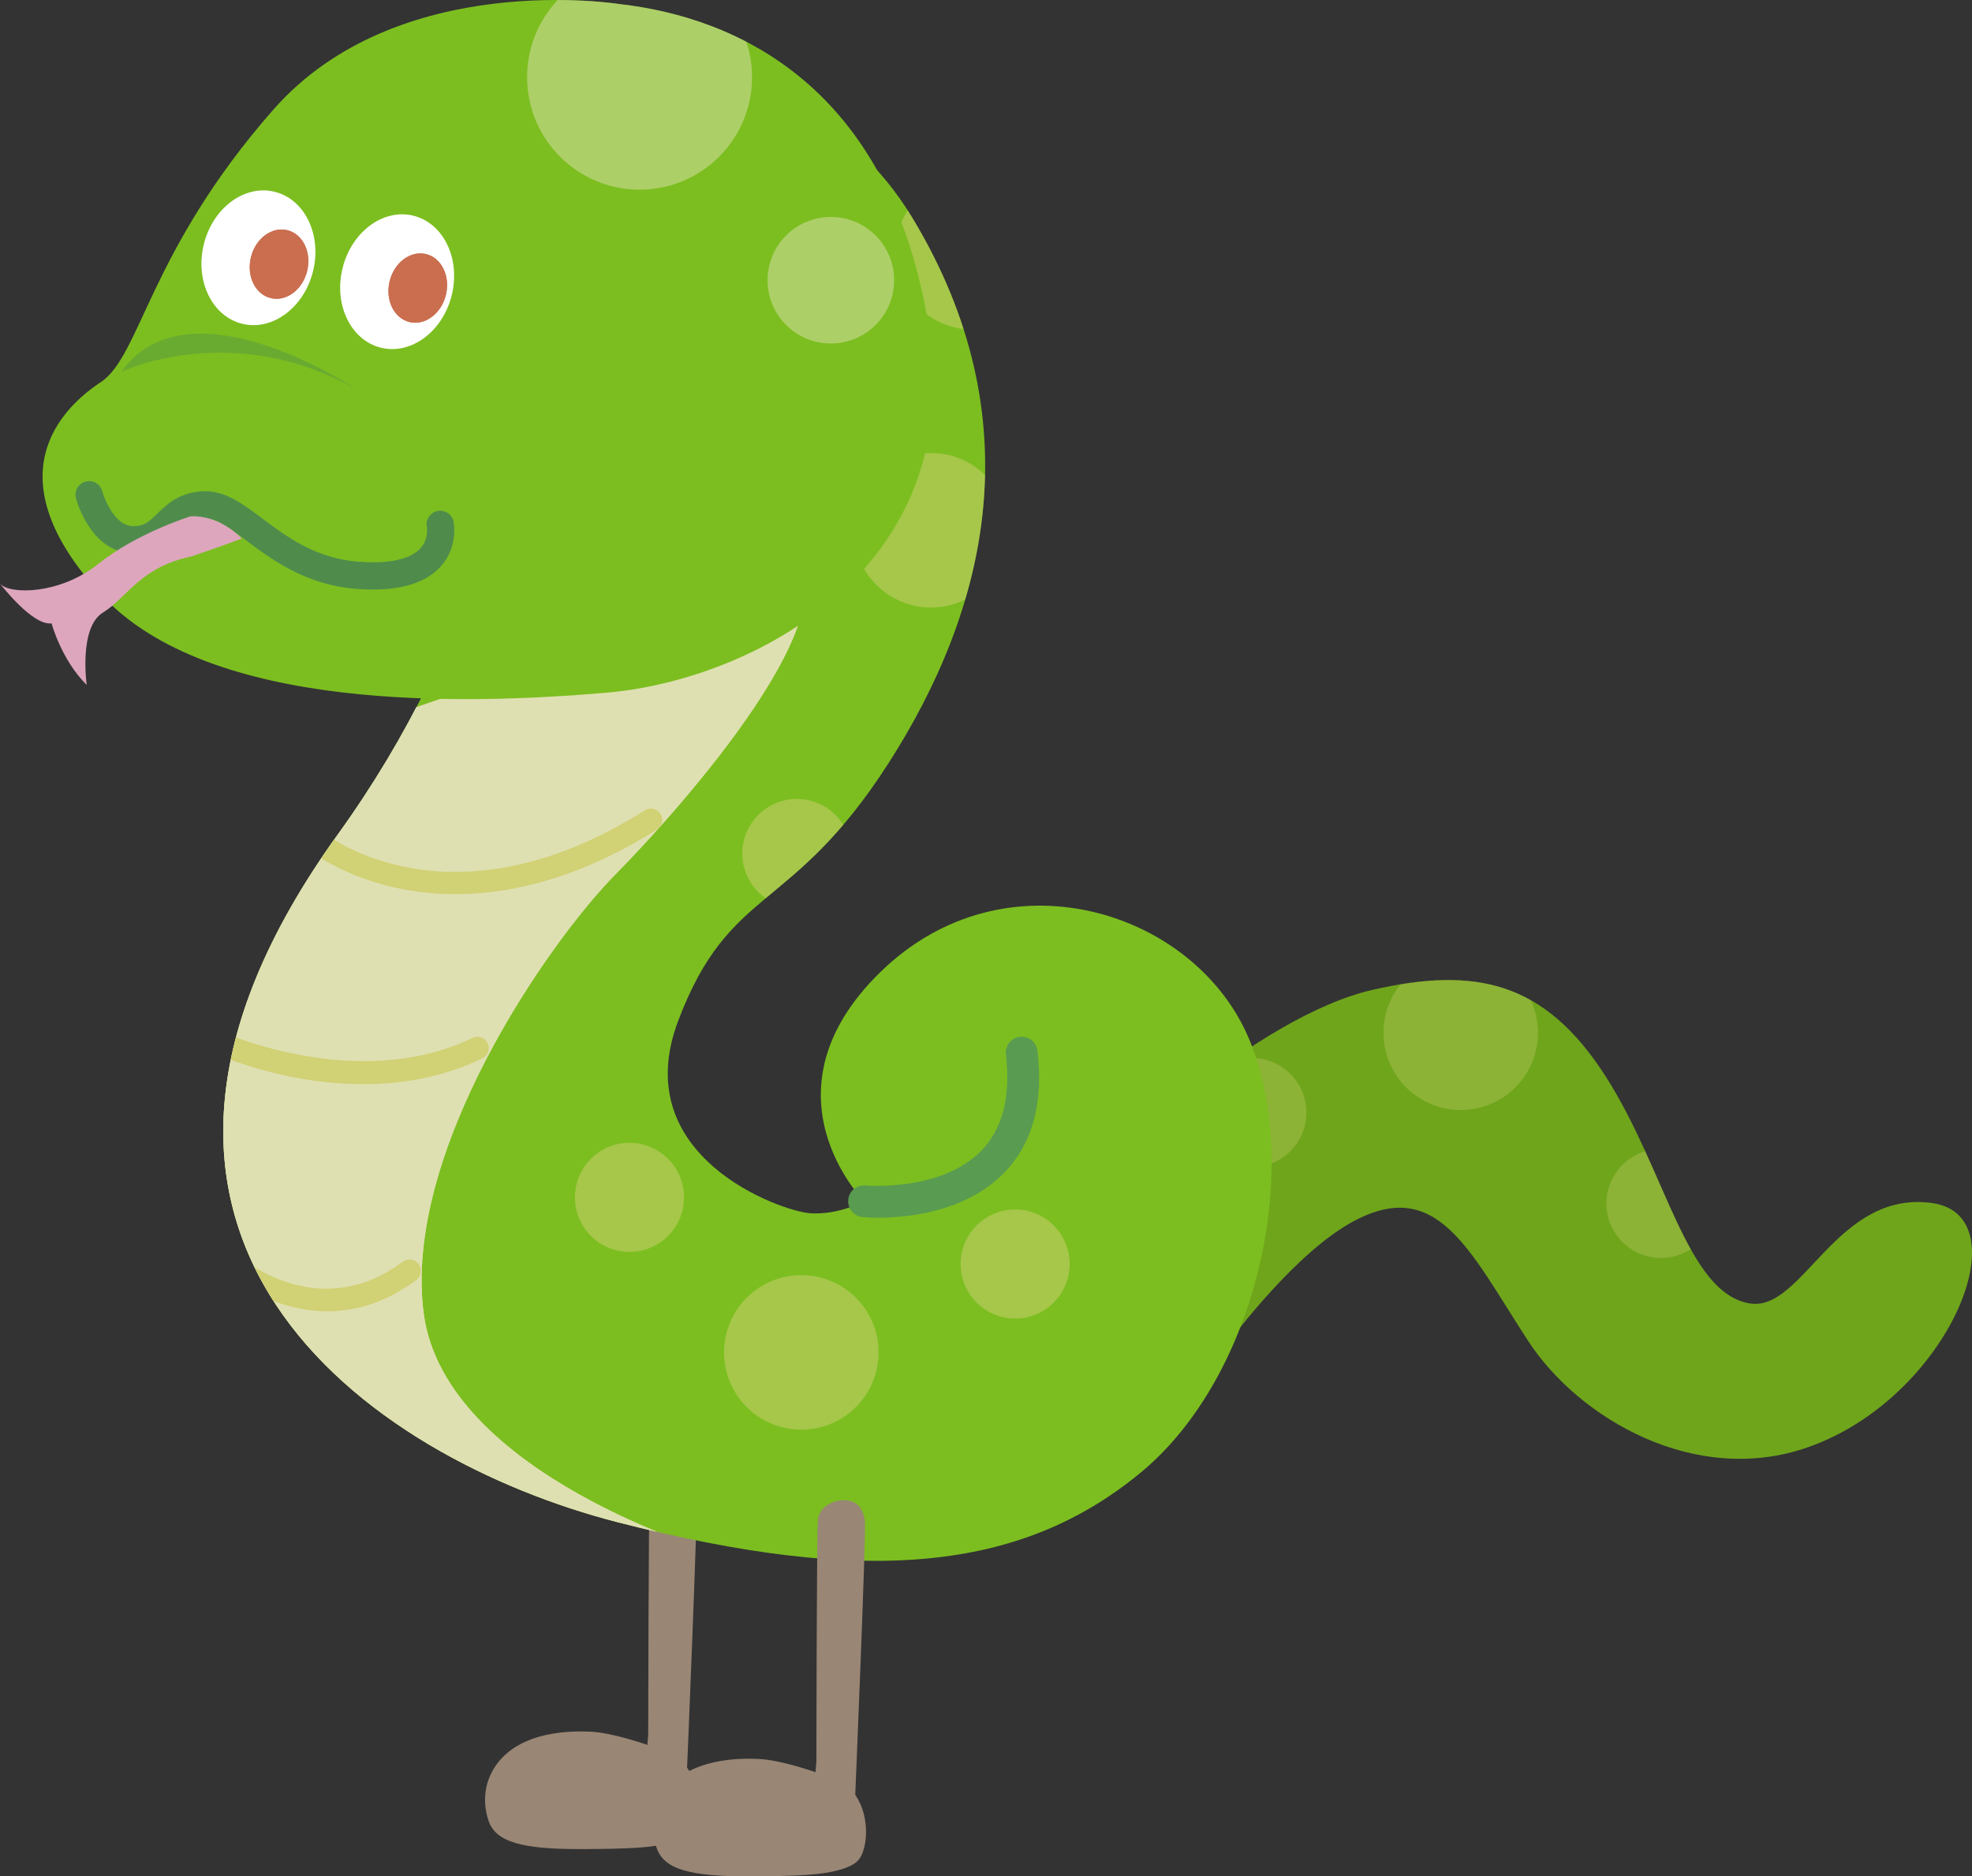
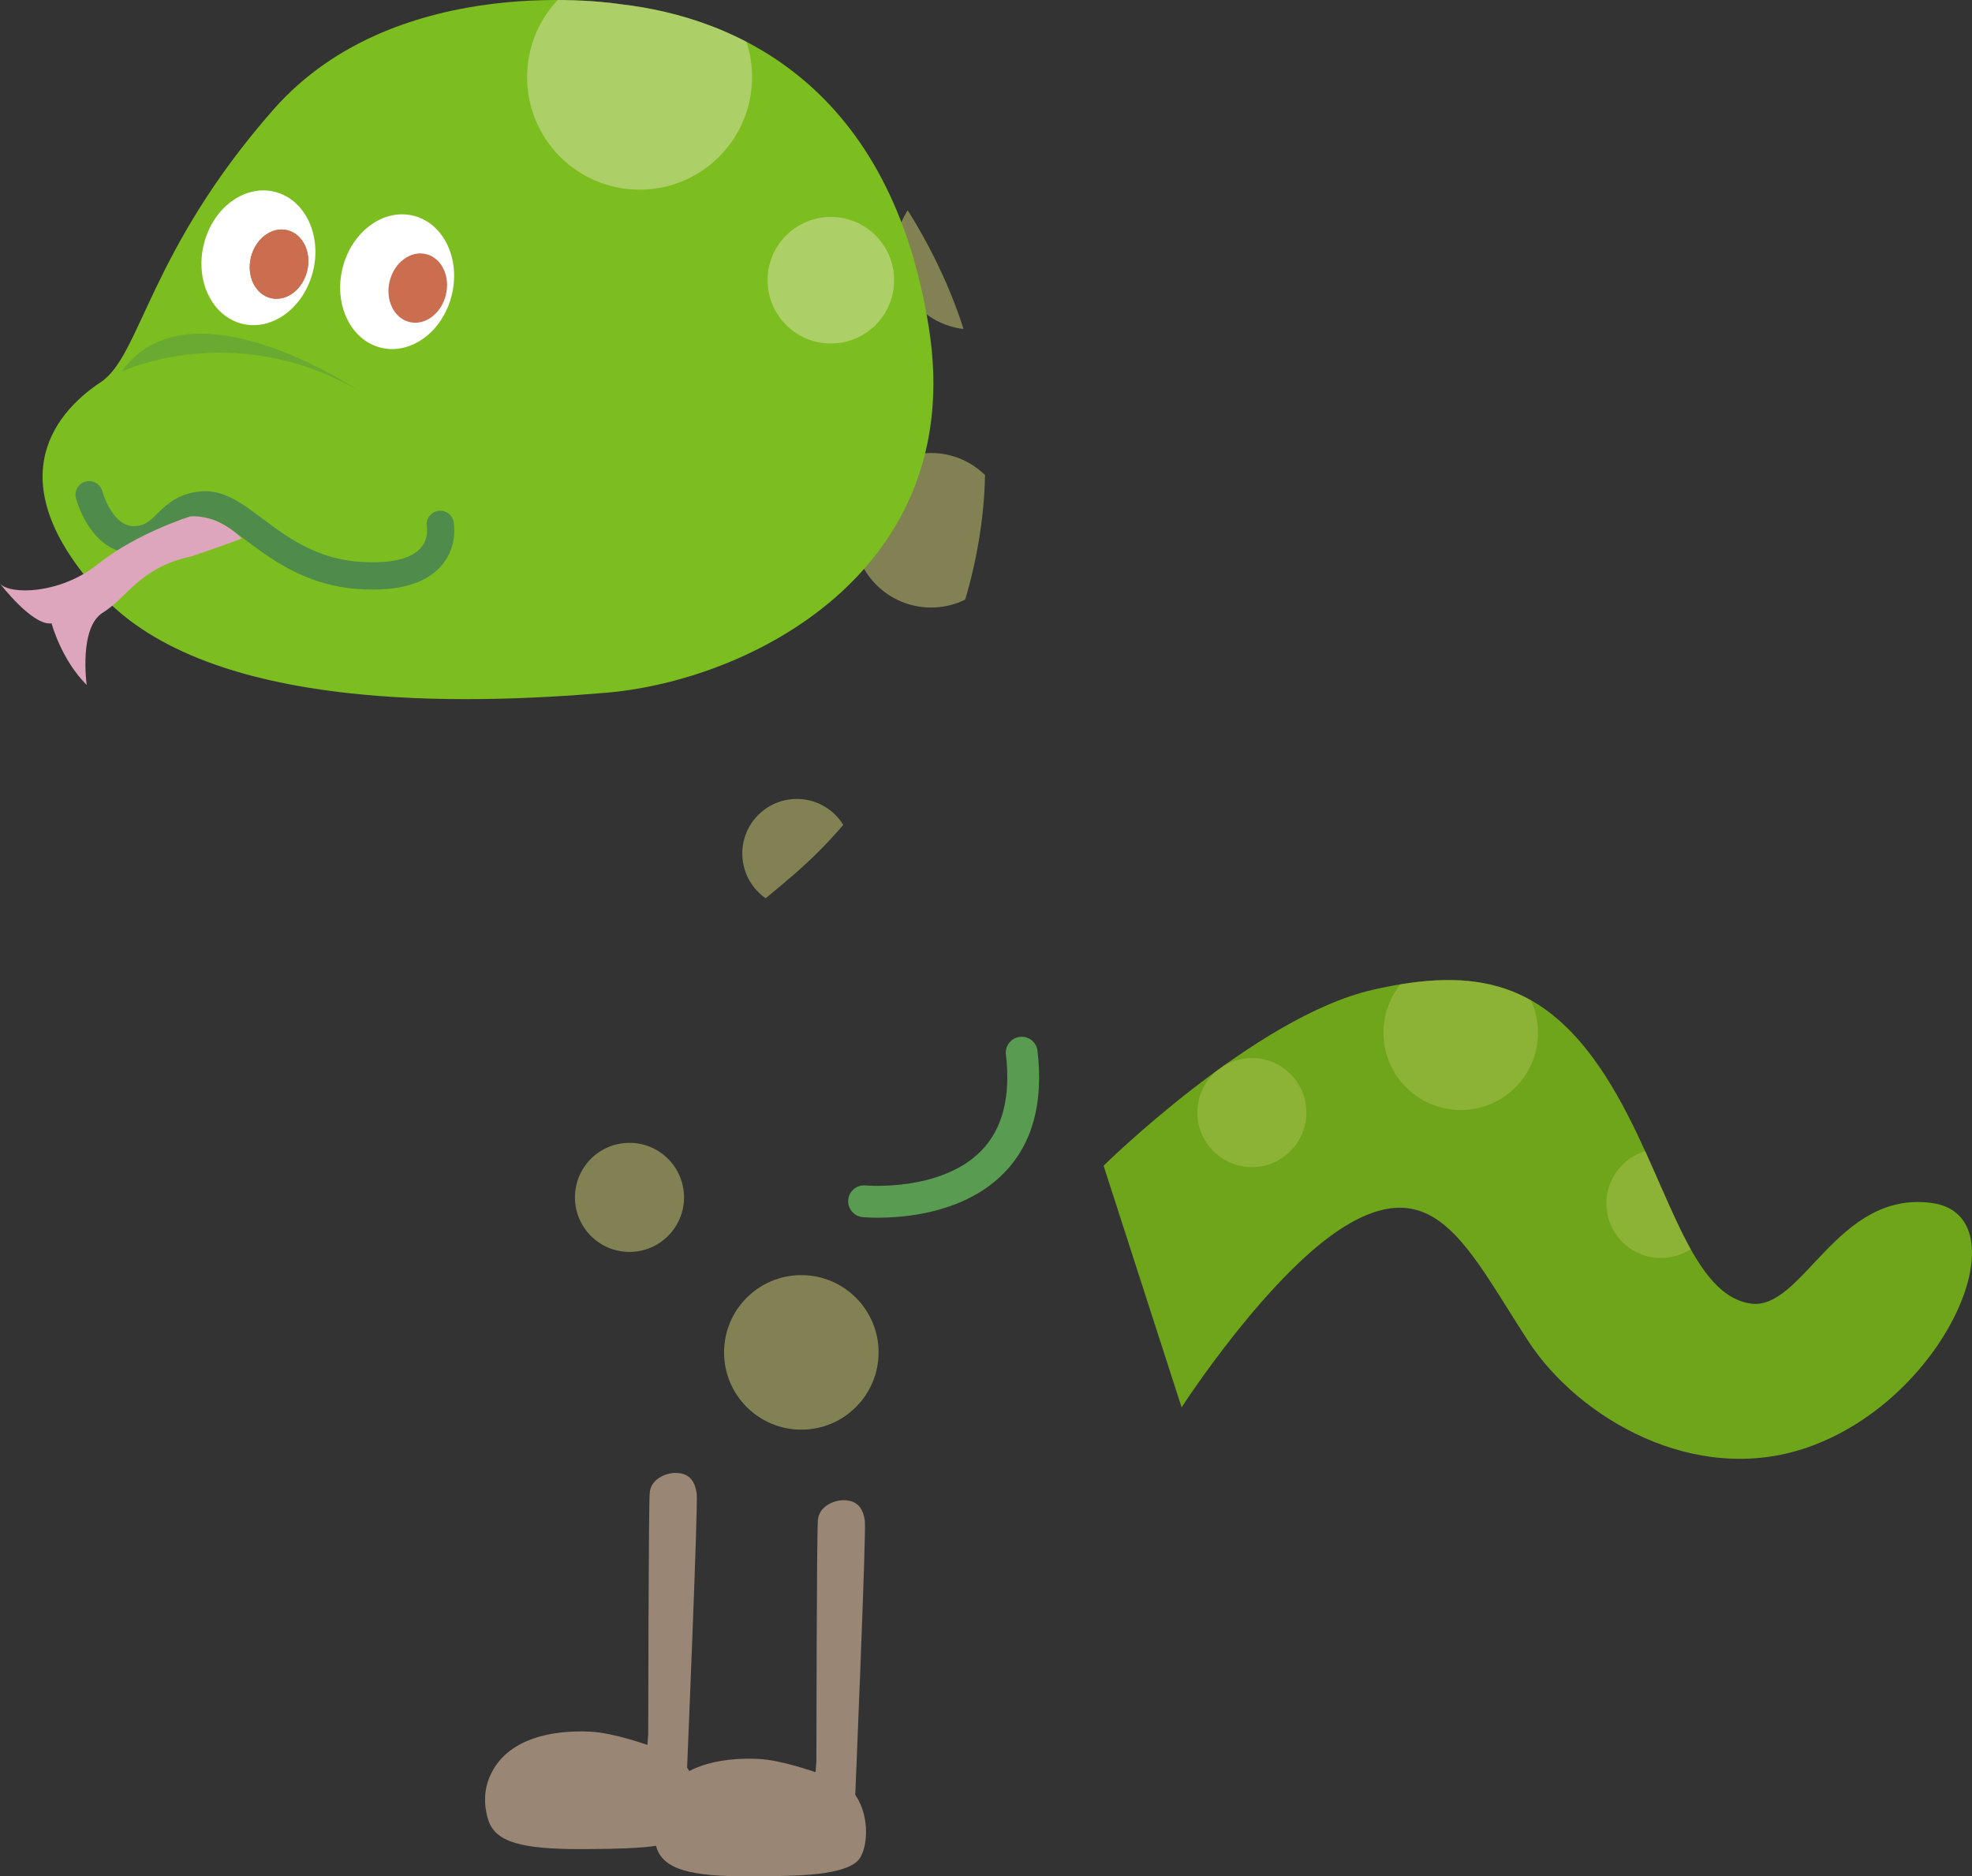
<svg xmlns="http://www.w3.org/2000/svg" id="b" viewBox="0 0 433.933 412.837">
  <rect x="0" y="0" width="433.933" height="412.837" fill="#333333" stroke="none" />
  <defs>
    <clipPath id="f">
      <path d="M242.842,256.476s33.256-32.762,59.188-38.69c22.801-5.212,37.948-1.792,51.303,19.055,13.281,20.731,17.773,47.753,31.779,49.952,11.595,1.82,19.035-25.033,40.045-22.101,19.987,2.789,3.698,42.889-27.362,53.746-24.85,8.687-50.486-6.424-61.564-23.453-12.965-19.931-20.033-36.645-39.088-25.896-17.218,9.713-37.134,40.554-37.134,40.554l-17.168-53.168Z" style="fill:none;" />
    </clipPath>
    <clipPath id="k">
      <path d="M108.575,9.562s64.972-6.592,92.116,38.243c27.145,44.835,16.198,86.849-5.22,120.184-21.419,33.335-34.889,26.66-46.235,56.598-11.346,29.938,22.669,41.894,28.977,42.347,6.308.453,11.92-2.631,11.92-2.631,0,0-23.646-23.893,3.628-50.466,27.274-26.573,68.521-13.78,80.787,14.05,12.267,27.83,2.557,74.689-23.723,96.261s-60.122,24.846-114.909,10.763c-54.787-14.084-125.193-63.037-61.596-151.289C137.916,95.37,108.575,9.562,108.575,9.562Z" style="fill:none;" />
    </clipPath>
    <clipPath id="l">
-       <path d="M108.575,9.562s64.972-6.592,92.116,38.243c27.145,44.835,16.198,86.849-5.22,120.184-21.419,33.335-34.889,26.66-46.235,56.598-11.346,29.938,22.669,41.894,28.977,42.347,6.308.453,11.92-2.631,11.92-2.631,0,0-23.646-23.893,3.628-50.466,27.274-26.573,68.521-13.78,80.787,14.05,12.267,27.83,2.557,74.689-23.723,96.261s-60.122,24.846-114.909,10.763c-54.787-14.084-125.193-63.037-61.596-151.289C137.916,95.37,108.575,9.562,108.575,9.562Z" style="fill:none;" />
-     </clipPath>
+       </clipPath>
    <clipPath id="n">
      <path d="M136.438.912s-48.878-7.968-76.285,23.206-29.196,54.165-37.974,59.958c-8.778,5.793-23.825,20.813.064,46.728,23.889,25.915,79.992,24.267,111.193,21.607,31.521-2.687,79.33-26.67,70.995-80.055C196.095,18.97,162.116,3.836,136.438.912Z" style="fill:none;" />
    </clipPath>
  </defs>
  <g id="c">
    <g id="d">
      <g id="e">
        <path d="M242.842,256.476s33.256-32.762,59.188-38.69c22.801-5.212,37.948-1.792,51.303,19.055,13.281,20.731,17.773,47.753,31.779,49.952,11.595,1.82,19.035-25.033,40.045-22.101,19.987,2.789,3.698,42.889-27.362,53.746-24.85,8.687-50.486-6.424-61.564-23.453-12.965-19.931-20.033-36.645-39.088-25.896-17.218,9.713-37.134,40.554-37.134,40.554l-17.168-53.168Z" style="fill:#6fa51b;" />
        <g style="clip-path:url(#f);">
          <circle cx="321.43" cy="227.226" r="17" style="fill:#d1d175; opacity:.3;" />
          <circle cx="275.476" cy="244.784" r="12" style="fill:#d1d175; opacity:.3;" />
          <circle cx="365.482" cy="264.785" r="12" style="fill:#d1d175; opacity:.3;" />
        </g>
      </g>
      <g id="g">
        <path id="h" d="M143.236,384.176c-1.32-.438-8.306-2.932-13.314-3.176-8.459-.413-18.445,1.466-22.109,9.772-1.807,4.097-.929,8.05-.3,9.87,1.632,4.72,7.562,6.194,20.014,6.194,3.947,0,9.721-.049,13.877-.388s8.639-1.23,10.398-3.099c2.069-2.198,2.803-9.395-.504-14.287-1.553-2.297-4.937-3.849-8.062-4.886Z" style="fill:#998675;" />
        <path id="i" d="M142.638,381.597s.067-50.011.328-53.127,3.59-4.397,5.653-4.397c3.436,0,4.363,2.28,4.689,4.56s-2.12,60.432-2.12,60.432l-9.158-.009.609-7.459Z" style="fill:#998675;" />
      </g>
      <g id="j">
-         <path d="M108.575,9.562s64.972-6.592,92.116,38.243c27.145,44.835,16.198,86.849-5.22,120.184-21.419,33.335-34.889,26.66-46.235,56.598-11.346,29.938,22.669,41.894,28.977,42.347,6.308.453,11.92-2.631,11.92-2.631,0,0-23.646-23.893,3.628-50.466,27.274-26.573,68.521-13.78,80.787,14.05,12.267,27.83,2.557,74.689-23.723,96.261s-60.122,24.846-114.909,10.763c-54.787-14.084-125.193-63.037-61.596-151.289C137.916,95.37,108.575,9.562,108.575,9.562Z" style="fill:#7cbe20;" />
        <g style="clip-path:url(#k);">
          <circle cx="214.018" cy="55.503" r="17" style="fill:#d1d175; opacity:.5;" />
          <circle cx="204.866" cy="116.669" r="17" style="fill:#d1d175; opacity:.5;" />
          <circle cx="176.329" cy="297.552" r="17" style="fill:#d1d175; opacity:.5;" />
          <circle cx="175.342" cy="187.784" r="12" style="fill:#d1d175; opacity:.5;" />
          <circle cx="138.516" cy="263.447" r="12" style="fill:#d1d175; opacity:.5;" />
-           <circle cx="223.381" cy="278.107" r="12" style="fill:#d1d175; opacity:.5;" />
        </g>
        <g style="clip-path:url(#l);">
          <path d="M69.324,179.171c-18.295,14.813-43.104,93.958-7.749,123.398,35.355,29.439,96.371,39.261,96.371,39.261,0,0-59.967-17.255-64.705-52.787-4.738-35.532,27.434-81.728,42.161-96.644,14.728-14.917,54.252-59.435,38.02-71.554,0,0-15.993,12.16-28.906,21.808-12.913,9.649-46.579,10.779-46.579,10.779l-14.326,4.931-14.288,20.808Z" style="fill:#dfe0b1;" />
          <path d="M69.324,179.171c-18.295,14.813-43.104,93.958-7.749,123.398,35.355,29.439,96.371,39.261,96.371,39.261,0,0-59.967-17.255-64.705-52.787-4.738-35.532,27.434-81.728,42.161-96.644,14.728-14.917,54.252-59.435,38.02-71.554,0,0-15.993,12.16-28.906,21.808-12.913,9.649-46.579,10.779-46.579,10.779l-14.326,4.931-14.288,20.808Z" style="fill:#dfe0b1;" />
          <path d="M47.418,231.905c-1.099-.456-1.77-.771-1.941-.851-1.246-.593-1.776-2.082-1.185-3.329.591-1.247,2.096-1.766,3.33-1.188.301.142,30.688,14.246,56.34,1.819,1.242-.601,2.737-.082,3.34,1.16.602,1.243.082,2.738-1.16,3.34-24.254,11.751-51.285,2.138-58.723-.95Z" style="fill:#d1d175;" />
          <path d="M58.99,285.769c-9.234-3.834-15.284-10.348-15.401-10.475-.929-1.021-.854-2.603.167-3.532,1.021-.927,2.602-.856,3.529.166h0c.808.883,20.031,21.448,41.341,5.687,1.11-.821,2.675-.589,3.496.523.821,1.11.587,2.676-.523,3.496-12.169,9.001-23.83,7.781-32.61,4.136Z" style="fill:#d1d175;" />
          <path d="M77.518,192.315c-6.148-2.552-9.55-5.287-9.76-5.458-1.07-.872-1.229-2.447-.357-3.517s2.445-1.23,3.515-.358c1.169.944,28.386,22.181,70.967-4.694,1.168-.735,2.711-.386,3.448.78.737,1.168.388,2.711-.78,3.449-23.818,15.031-43.341,15.475-55.525,13.2-4.512-.842-8.369-2.099-11.508-3.402Z" style="fill:#d1d175;" />
        </g>
        <path d="M188.789,267.537c-1.383-.574-2.291-2-2.141-3.568.185-1.923,1.892-3.331,3.814-3.149h0c.165.016,16.631,1.433,25.48-7.651,4.687-4.812,6.505-11.926,5.404-21.148-.229-1.919,1.14-3.661,3.06-3.891,1.921-.227,3.661,1.141,3.89,3.06,1.367,11.443-1.112,20.49-7.369,26.892-11.217,11.478-30.323,9.783-31.13,9.705-.356-.034-.695-.12-1.008-.251Z" style="fill:#599b50;" />
      </g>
      <g id="m">
        <path d="M136.438.912s-48.878-7.968-76.285,23.206-29.196,54.165-37.974,59.958c-8.778,5.793-23.825,20.813.064,46.728,23.889,25.915,79.992,24.267,111.193,21.607,31.521-2.687,79.33-26.67,70.995-80.055C196.095,18.97,162.116,3.836,136.438.912Z" style="fill:#7cbe20;" />
        <g style="clip-path:url(#n);">
          <circle cx="140.739" cy="16.975" r="24.751" style="fill:#dfe0b1; opacity:.5;" />
          <circle cx="182.827" cy="61.654" r="13.922" style="fill:#dfe0b1; opacity:.5;" />
        </g>
        <path d="M19.607,108.848s2.637,10.023,9.928,9.909c7.291-.114,7.177-7.406,15.487-7.681,8.31-.276,15.83,14.193,33.792,15.516,17.962,1.323,18.543-8.167,18.057-11.222" style="fill:none; stroke:#4f8c4c; stroke-linecap:round; stroke-linejoin:round; stroke-width:6px;" />
        <path d="M41.86,113.62s-11.853,3.703-20.243,10.452c-8.389,6.749-19.497,6.809-21.617,4.331,0,0,7.137,9.345,11.347,8.747,0,0,2.15,8.032,7.734,13.555,0,0-1.793-12.63,3.552-15.915,5.344-3.285,8.18-10.003,19.466-12.363,0,0,8.237-2.789,11.104-3.954,0,0-4.834-5.273-11.343-4.854Z" style="fill:#dda6bd;" />
        <ellipse cx="56.864" cy="56.717" rx="14.954" ry="12.375" transform="translate(-11.763 98.436) rotate(-76.222)" style="fill:#fff;" />
        <ellipse cx="61.402" cy="58.118" rx="7.692" ry="6.366" transform="translate(-9.668 103.911) rotate(-76.222)" style="fill:#ca6e4f;" />
        <ellipse cx="61.402" cy="58.118" rx="7.692" ry="6.366" transform="translate(-9.668 103.911) rotate(-76.222)" style="fill:#ca6e4f;" />
        <ellipse cx="87.391" cy="61.98" rx="14.954" ry="12.375" transform="translate(6.381 132.095) rotate(-76.222)" style="fill:#fff;" />
        <ellipse cx="91.929" cy="63.381" rx="7.692" ry="6.366" transform="translate(8.477 137.57) rotate(-76.222)" style="fill:#ca6e4f;" />
-         <ellipse cx="91.929" cy="63.381" rx="7.692" ry="6.366" transform="translate(8.477 137.57) rotate(-76.222)" style="fill:#ca6e4f;" />
        <path d="M26.721,81.795s24.299-11.665,51.77,3.889c0,0-36.988-24.802-51.77-3.889Z" style="fill:#4f8c4c; opacity:.4;" />
      </g>
      <g id="o">
        <path id="p" d="M180.238,390.176c-1.32-.438-8.306-2.932-13.314-3.176-8.459-.413-18.445,1.466-22.109,9.772-1.807,4.097-.929,8.05-.3,9.87,1.632,4.72,7.562,6.194,20.014,6.194,3.947,0,9.721-.049,13.877-.388s8.639-1.23,10.398-3.099c2.069-2.198,2.803-9.395-.504-14.287-1.553-2.297-4.937-3.849-8.062-4.886Z" style="fill:#998675;" />
        <path id="q" d="M179.64,387.598s.067-50.011.328-53.127,3.59-4.397,5.653-4.397c3.436,0,4.363,2.28,4.689,4.56s-2.12,60.432-2.12,60.432l-9.158-.009.609-7.459Z" style="fill:#998675;" />
      </g>
    </g>
  </g>
</svg>